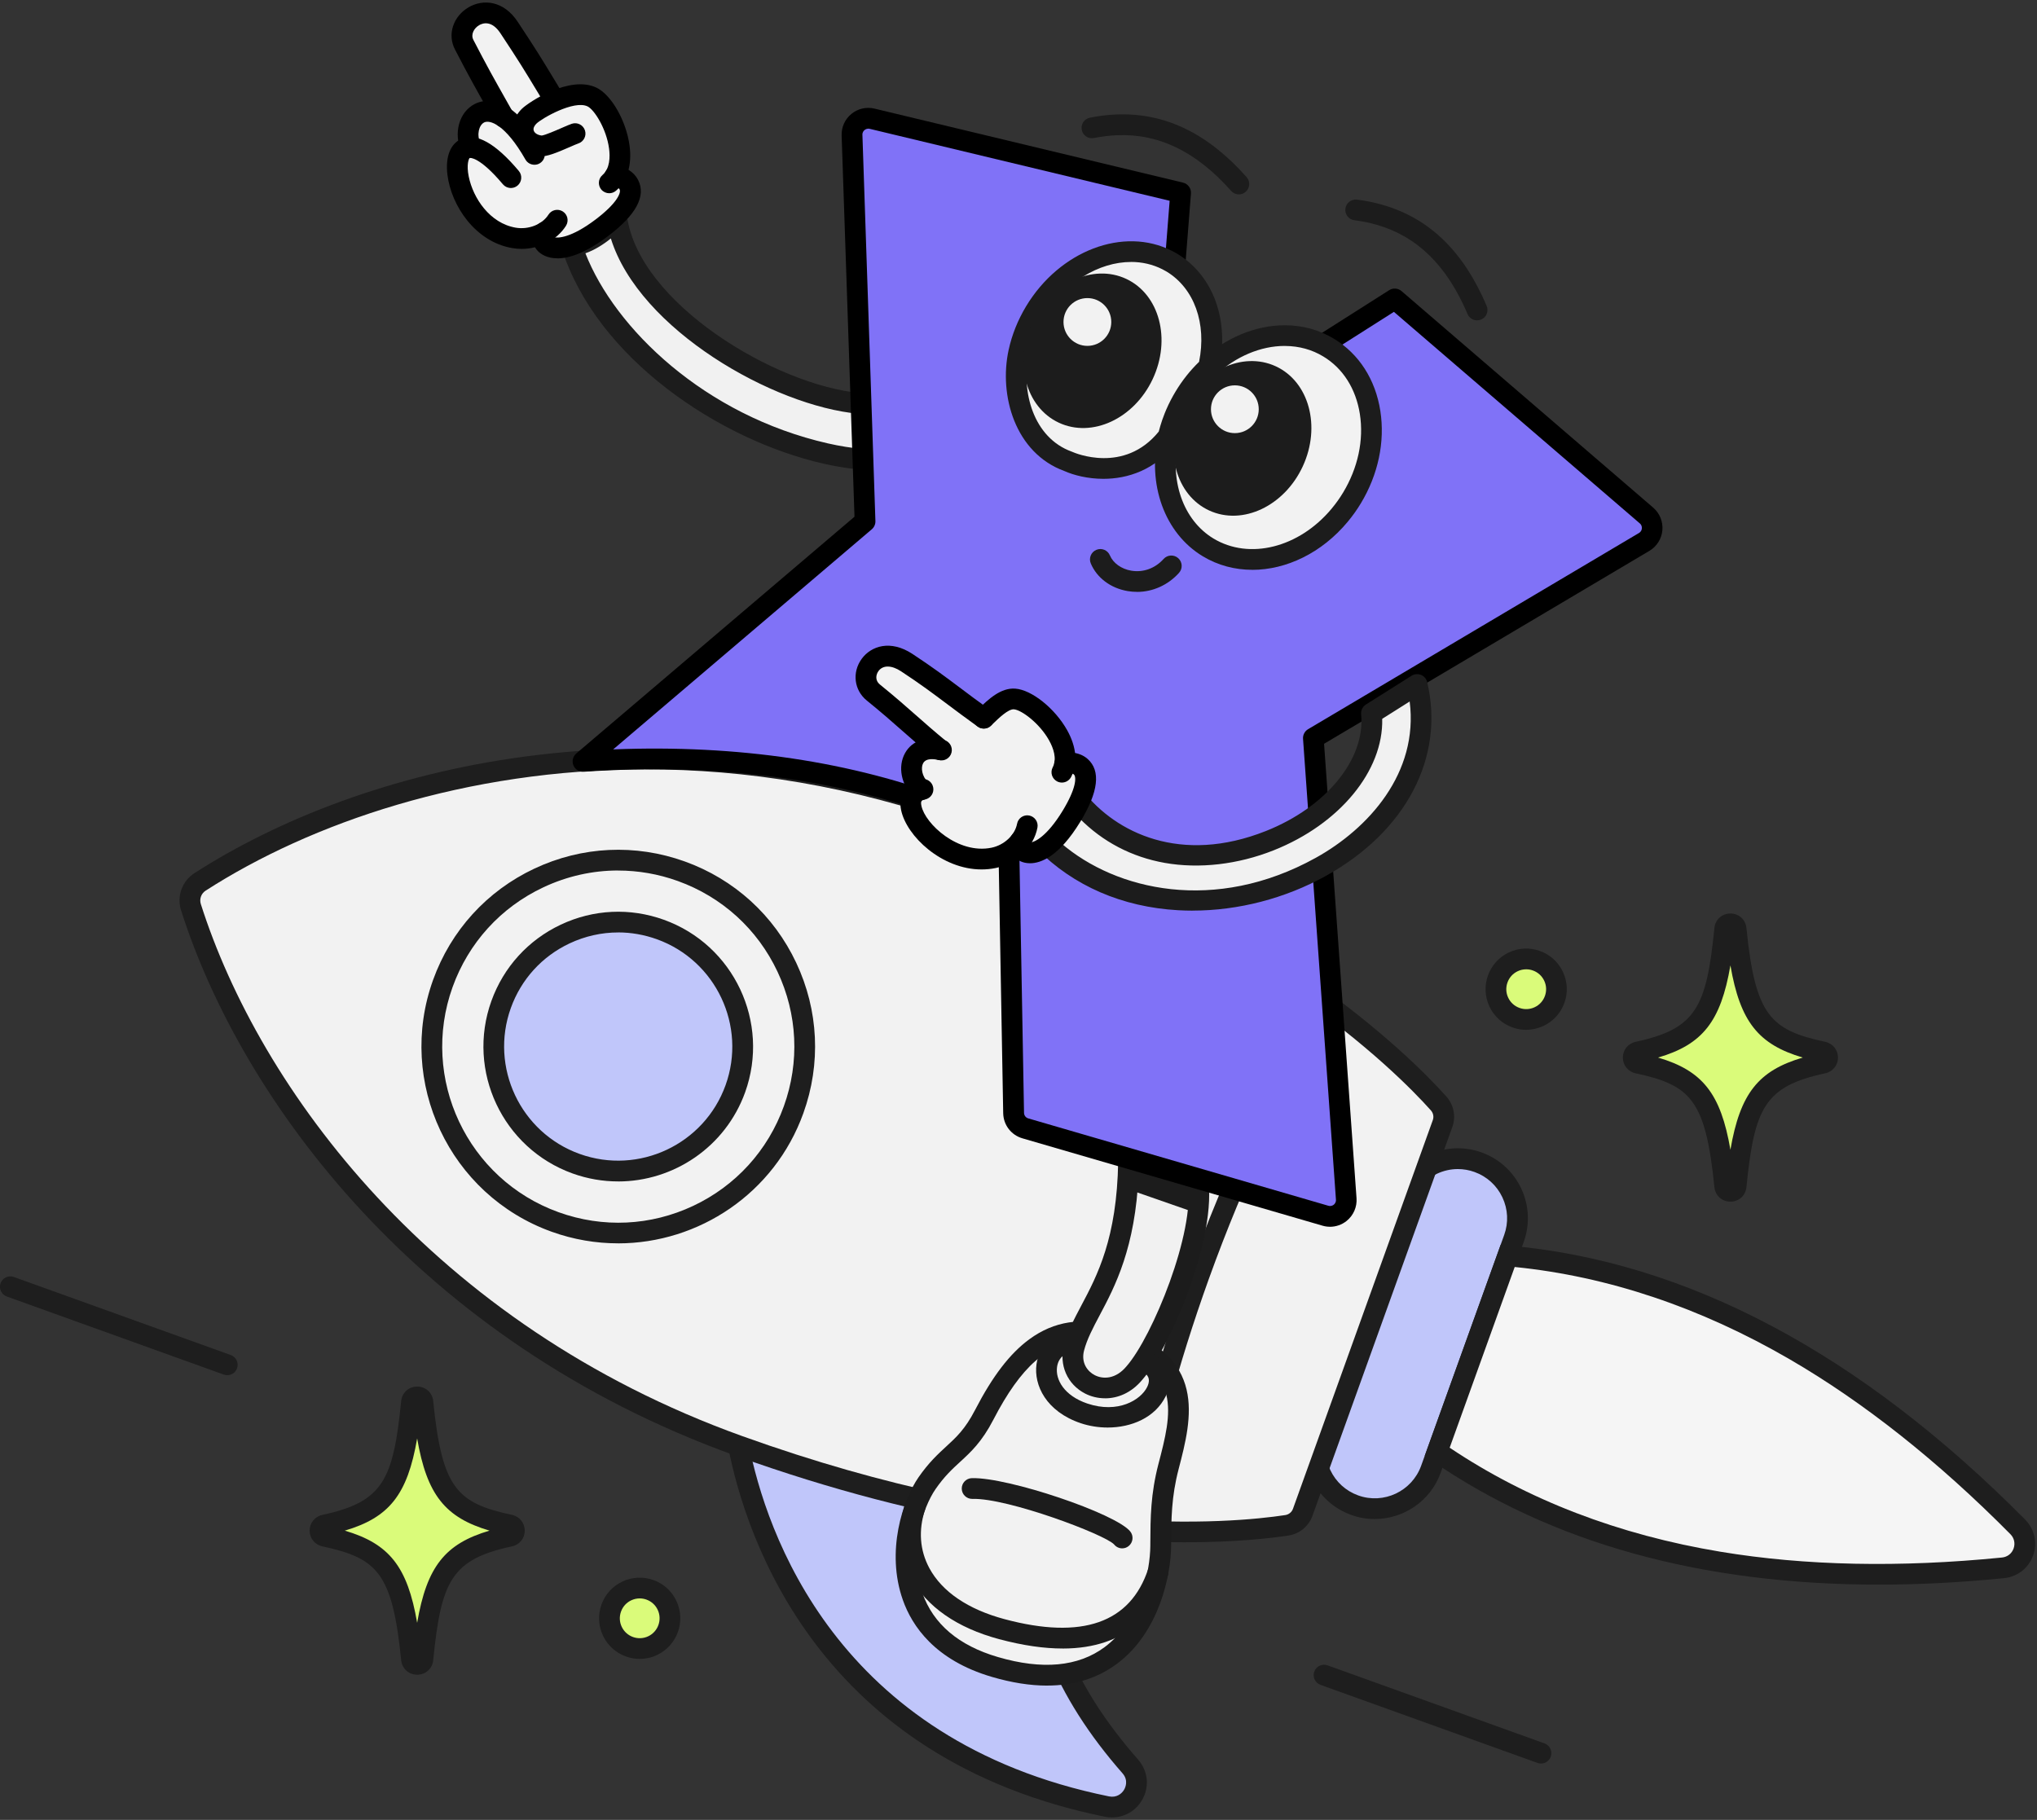
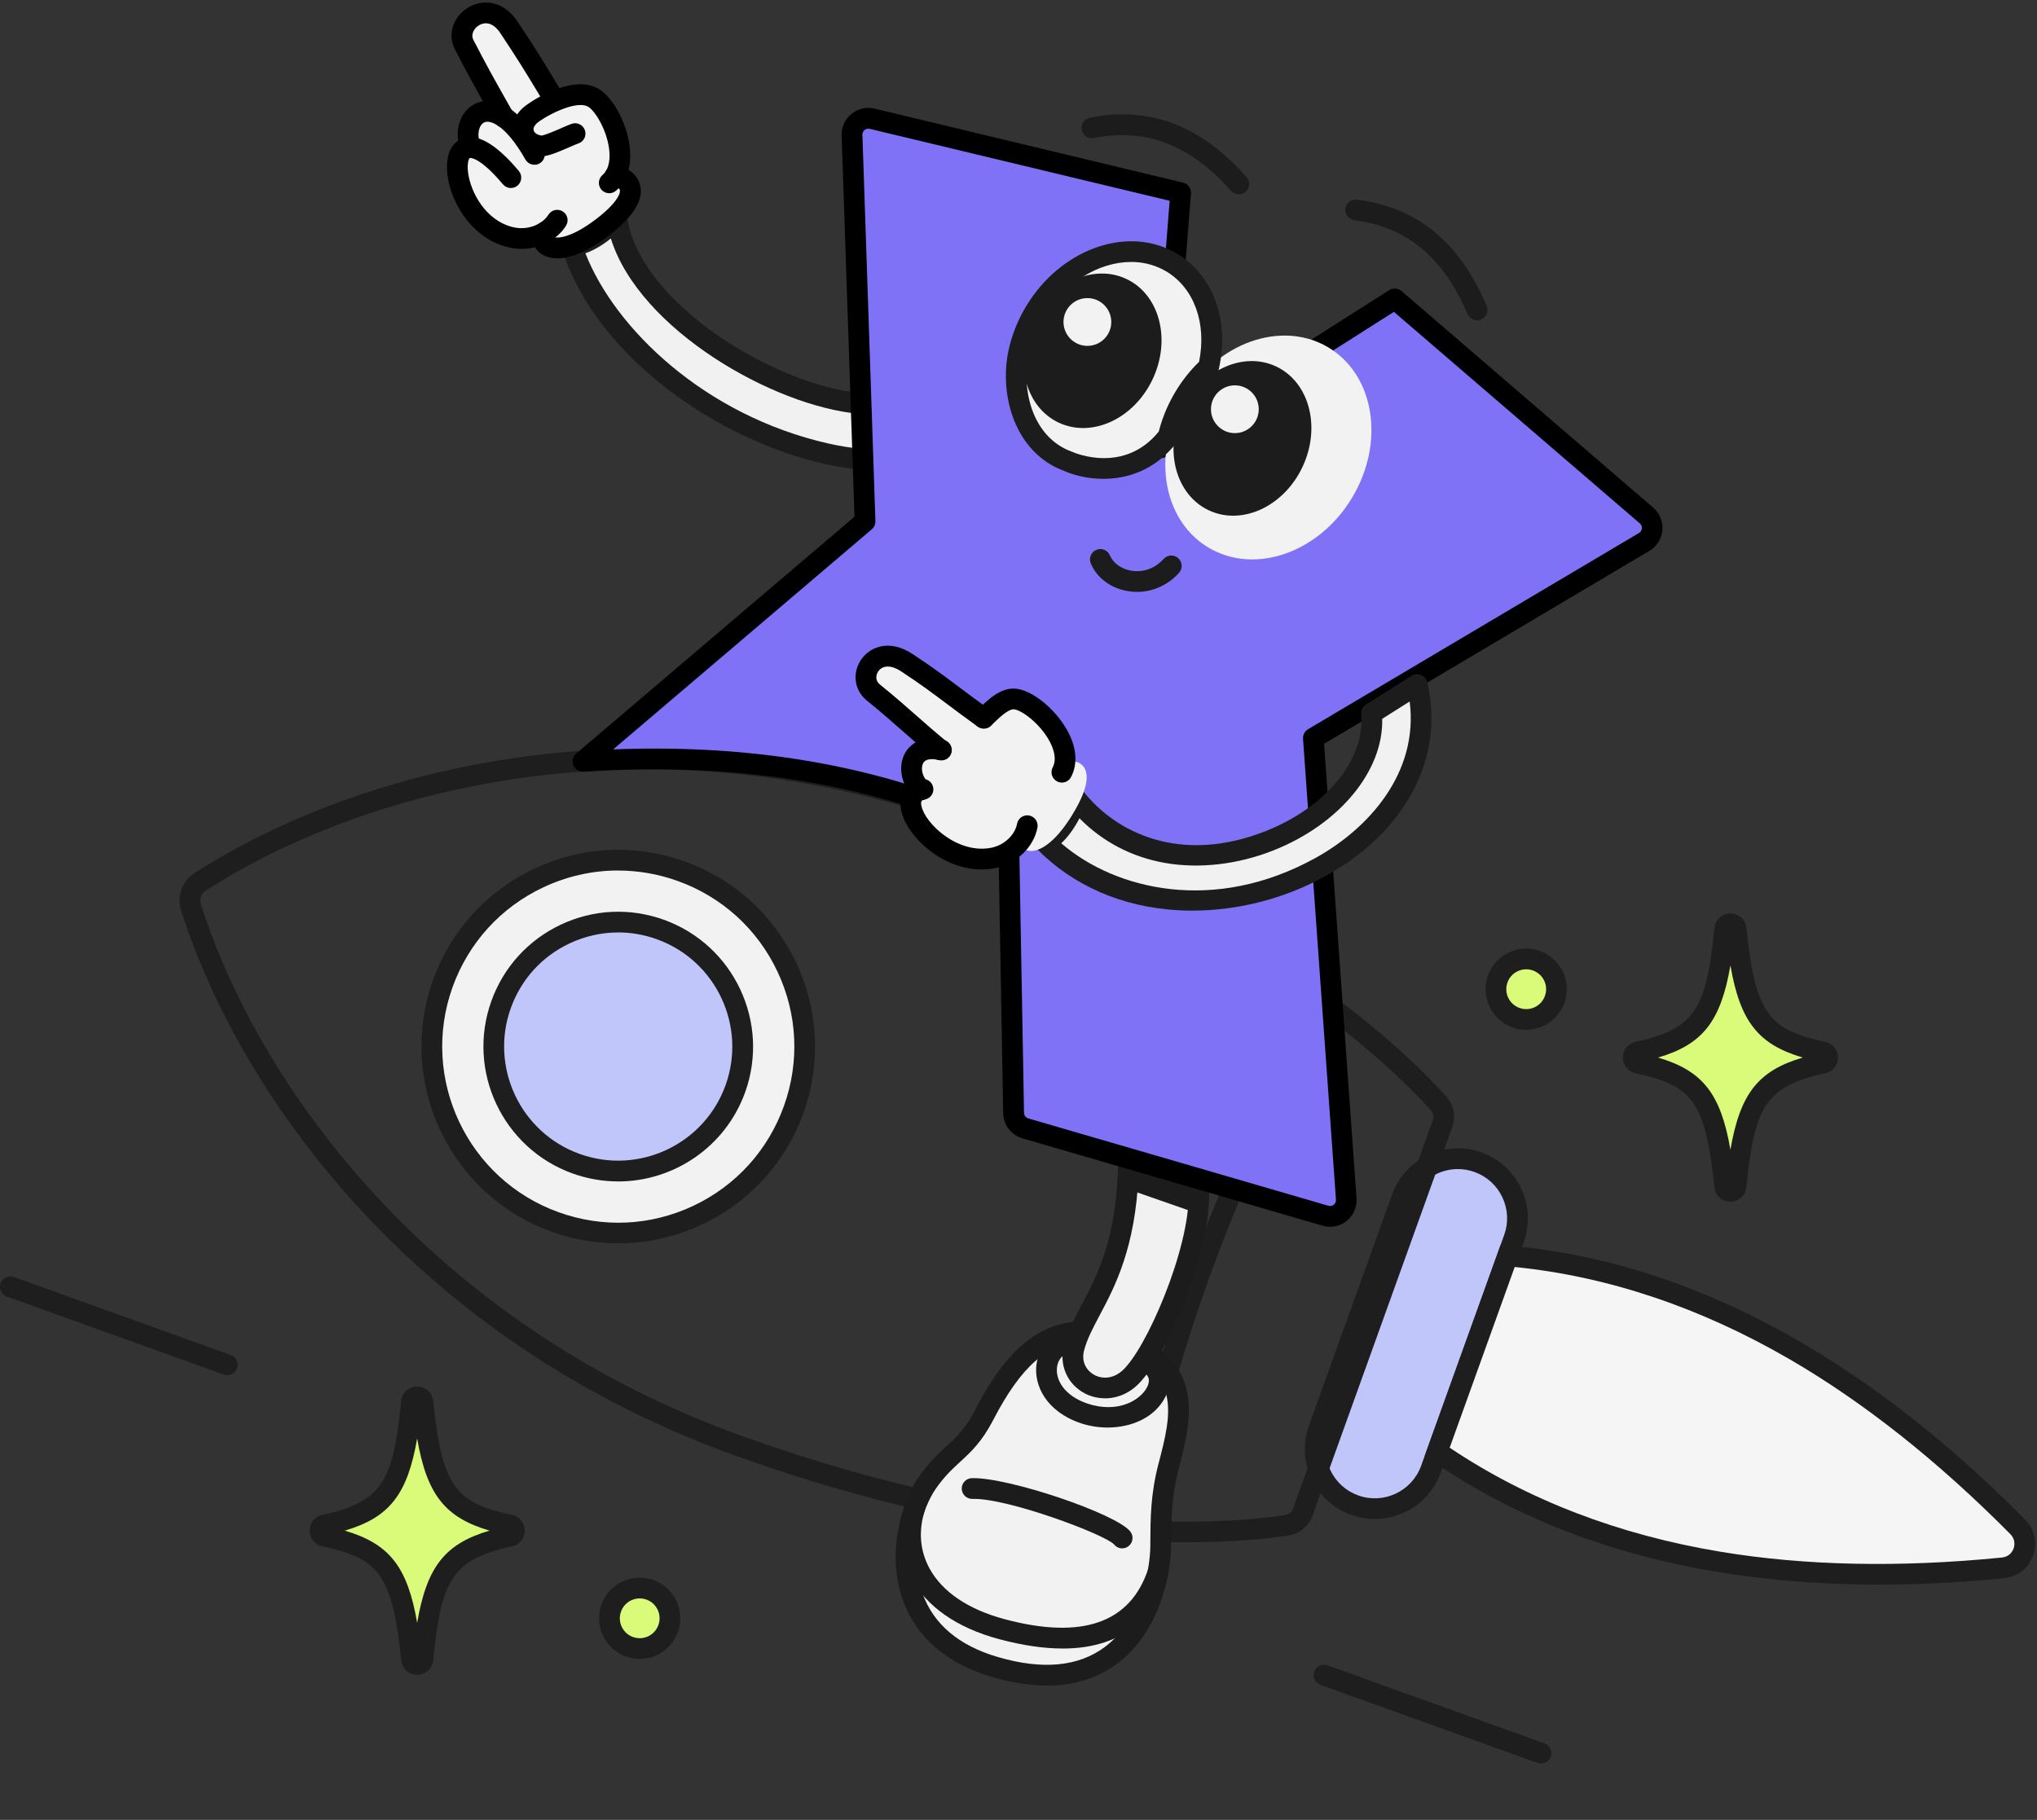
<svg xmlns="http://www.w3.org/2000/svg" width="263" height="235" viewBox="0 0 263 235" fill="none">
  <rect x="0" y="0" width="263" height="235" fill="#333333" stroke="none" />
  <g clip-path="url(#clip0_288_9068)">
    <path d="M120.565 47.675C116.865 60.081 81.46 44.64 79.59 27.774C79.907 28.506 75.903 31.872 73.787 31.654C80.51 52.929 113.869 65.451 122.315 56.451L120.561 47.675H120.565Z" fill="#F1F1F1" />
    <path d="M113.423 60.737C111.249 60.737 108.856 60.451 106.298 59.866C92.915 56.822 77.014 46.291 72.514 32.06C72.38 31.631 72.47 31.158 72.751 30.81C73.037 30.462 73.474 30.274 73.925 30.323C75.032 30.448 77.666 28.524 78.255 27.667C78.3 27.109 78.688 26.627 79.246 26.48C79.889 26.31 80.554 26.636 80.817 27.243C80.902 27.439 80.947 27.645 80.947 27.855C82.42 39.149 100.151 49.769 111.093 50.755C114.271 51.041 118.271 50.67 119.28 47.291C119.454 46.702 120.007 46.318 120.623 46.336C121.239 46.363 121.753 46.809 121.873 47.412L123.628 56.188C123.712 56.612 123.587 57.05 123.293 57.367C121.208 59.59 117.757 60.737 113.418 60.737H113.423ZM75.581 32.703C79.393 42.439 90.991 53.635 106.887 57.255C113.106 58.67 118.244 58.192 120.86 55.992L119.909 51.228C117.972 53.019 114.878 53.791 110.856 53.429C99.906 52.443 82.527 42.573 78.867 30.792C77.929 31.555 76.746 32.305 75.581 32.707V32.703Z" fill="#1C1C1C" />
    <path d="M78.233 29.408C72.202 34.042 69.778 31.497 70.881 30.02C69.792 30.689 68.448 30.979 67.167 30.836C67.073 30.828 66.975 30.814 66.886 30.801C59.828 29.645 56.842 18.851 61.261 19.176V19.154H61.257C60.007 16.458 62.011 13.025 65.355 15.145L65.417 15.096C63.203 11.163 62.381 9.208 60.047 5.155C58.453 2.387 62.614 -0.93 65.493 3.101C68.381 7.141 69.292 8.94 72.211 13.409L72.238 13.427C73.787 12.775 75.582 11.949 76.845 12.543C79.014 13.565 81.787 19.6 79.849 22.779C80.626 22.547 84.822 24.359 78.238 29.412L78.233 29.408Z" fill="#F2F2F2" />
    <path d="M71.974 33.359C70.582 33.359 69.805 32.775 69.483 32.458C68.582 31.556 68.497 30.199 69.282 29.159C69.729 28.57 70.568 28.453 71.157 28.895C71.702 29.306 71.845 30.047 71.514 30.627C72.019 30.775 73.738 30.735 76.898 28.342C79.621 26.279 80.148 24.976 80.027 24.53C79.969 24.302 79.67 24.159 79.528 24.119C78.889 24.204 78.264 23.811 78.077 23.172C77.867 22.463 78.269 21.717 78.978 21.507C80.014 21.195 81.697 21.878 82.393 23.253C83.438 25.311 82.135 27.744 78.519 30.48C75.55 32.725 73.425 33.364 71.974 33.364V33.359Z" fill="black" />
    <path d="M78.662 24.953C78.287 24.953 77.917 24.797 77.649 24.493C77.167 23.935 77.225 23.087 77.783 22.605C78.756 21.761 78.783 20.266 78.635 19.159C78.292 16.619 76.734 14.155 75.854 13.735C74.104 12.9 69.971 15.266 69.256 15.967C69.073 16.15 68.783 16.516 68.917 16.882C69.038 17.212 69.439 17.449 69.948 17.503C70.404 17.445 71.841 16.82 72.533 16.516C73.091 16.271 73.537 16.079 73.837 15.98C74.537 15.748 75.296 16.137 75.524 16.838C75.752 17.538 75.368 18.297 74.667 18.525C74.488 18.583 74.037 18.779 73.6 18.971C71.832 19.744 70.609 20.239 69.783 20.177C68.189 20.056 66.895 19.15 66.399 17.811C65.931 16.538 66.288 15.137 67.359 14.07C68.239 13.19 73.56 9.673 77.001 11.316C78.93 12.235 80.85 15.592 81.282 18.797C81.617 21.284 80.997 23.355 79.533 24.627C79.278 24.846 78.966 24.953 78.658 24.953H78.662Z" fill="black" />
    <path d="M67.319 32.136C66.922 32.136 66.524 32.105 66.127 32.033C61.342 31.212 58.248 26.534 57.766 22.547C57.489 20.235 58.15 18.552 59.583 17.931C61.489 17.106 63.98 18.498 66.984 22.074C67.462 22.641 67.386 23.485 66.823 23.962C66.257 24.44 65.413 24.364 64.935 23.802C61.895 20.186 60.659 20.387 60.65 20.391C60.529 20.467 60.199 21.239 60.52 22.806C61.087 25.578 63.225 28.824 66.582 29.4C68.243 29.685 70.02 28.98 70.81 27.721C71.203 27.096 72.033 26.909 72.658 27.302C73.283 27.694 73.47 28.52 73.078 29.15C71.912 31.002 69.654 32.141 67.323 32.141L67.319 32.136Z" fill="black" />
    <path d="M69.002 21.275C68.538 21.275 68.082 21.03 67.837 20.597C65.216 15.99 63.203 15.45 62.507 15.811C61.855 16.146 61.507 17.356 62.02 18.481C62.328 19.155 62.029 19.95 61.355 20.253C60.681 20.561 59.886 20.262 59.583 19.588C58.507 17.222 59.275 14.454 61.293 13.428C62.587 12.767 66.038 12.017 70.167 19.275C70.533 19.918 70.31 20.735 69.667 21.101C69.457 21.222 69.23 21.275 69.007 21.275H69.002Z" fill="black" />
    <path d="M65.06 16.476C64.591 16.476 64.136 16.231 63.89 15.793L63.123 14.436C61.422 11.423 60.565 9.91 58.739 6.383C57.739 4.459 58.498 2.12 60.502 0.941C62.337 -0.135 65.006 0.031 66.85 2.825C69.35 6.611 69.765 7.303 71.774 10.619L72.488 11.802C72.872 12.436 72.671 13.258 72.037 13.642C71.403 14.025 70.582 13.825 70.198 13.191L69.484 12.008C67.502 8.731 67.087 8.048 64.618 4.303C63.471 2.566 62.306 2.99 61.859 3.254C61.221 3.629 60.743 4.423 61.118 5.151C62.922 8.633 63.77 10.133 65.453 13.119L66.221 14.481C66.582 15.124 66.354 15.941 65.712 16.306C65.506 16.423 65.279 16.481 65.055 16.481L65.06 16.476Z" fill="black" />
    <path d="M181 154.726L170.276 184.532C168.837 188.529 170.912 192.935 174.909 194.374C178.906 195.812 183.312 193.738 184.75 189.741L195.475 159.935C196.913 155.937 194.839 151.531 190.842 150.093C186.845 148.655 182.439 150.729 181 154.726Z" fill="#C0C6FA" />
    <path d="M177.499 196.155C176.486 196.155 175.459 195.985 174.45 195.619C172.183 194.802 170.366 193.151 169.334 190.968C168.308 188.785 168.192 186.334 169.009 184.062L179.731 154.255C180.548 151.988 182.2 150.171 184.383 149.14C186.566 148.113 189.016 147.997 191.289 148.814C193.556 149.631 195.373 151.282 196.404 153.465C197.431 155.648 197.547 158.099 196.73 160.371L186.008 190.178C184.682 193.856 181.204 196.15 177.499 196.15V196.155ZM188.226 150.961C187.302 150.961 186.383 151.166 185.526 151.568C183.99 152.291 182.829 153.568 182.253 155.166L171.531 184.973C170.955 186.571 171.04 188.294 171.758 189.829C172.482 191.365 173.758 192.526 175.356 193.102C178.651 194.289 182.298 192.57 183.485 189.276L194.208 159.469C194.784 157.871 194.699 156.148 193.976 154.613C193.253 153.077 191.976 151.916 190.378 151.34C189.677 151.086 188.949 150.961 188.222 150.961H188.226Z" fill="#1E1E1E" />
-     <path d="M95.343 186.69C96.933 194.757 104.62 225.51 142.917 233.282C145.89 233.884 147.934 230.389 145.934 228.108C138.546 219.684 133.538 210.292 133.024 196.288" fill="#C0C6FA" />
-     <path d="M143.587 234.687C143.279 234.687 142.966 234.656 142.654 234.594C105.767 227.108 96.362 198.779 94.031 186.949L96.661 186.431C98.888 197.739 107.883 224.804 143.189 231.969C144.145 232.161 144.823 231.643 145.14 231.094C145.292 230.831 145.729 229.898 144.93 228.987C136.234 219.072 132.154 209.006 131.685 196.332L134.364 196.234C134.81 208.408 138.573 217.675 146.944 227.219C148.238 228.692 148.439 230.741 147.457 232.433C146.631 233.857 145.176 234.683 143.587 234.683V234.687Z" fill="#1E1E1E" />
-     <path d="M186.25 145.095C186.571 144.197 186.375 143.197 185.741 142.488C181.428 137.662 163.095 119.145 124.619 105.302C81.456 89.776 44.373 101.936 25.821 113.878C24.741 114.574 24.258 115.909 24.651 117.132C31.347 138.158 52.181 171.156 95.344 186.682C133.819 200.525 159.747 197.931 166.144 196.958C167.085 196.815 167.871 196.168 168.197 195.271L186.25 145.086V145.095Z" fill="#F2F2F2" />
    <path d="M153.131 199.159C140.498 199.159 120.454 197.15 94.889 187.949C54.007 173.24 31.142 141.939 23.375 117.543C22.803 115.743 23.509 113.775 25.098 112.753C46.623 98.896 84.193 89.334 125.075 104.043C163.523 117.877 181.996 136.283 186.741 141.595C187.705 142.675 188 144.188 187.509 145.545L169.456 195.73C168.969 197.087 167.778 198.069 166.345 198.284C163.983 198.641 159.497 199.154 153.131 199.154V199.159ZM83.358 99.338C60.114 99.338 40.075 106.302 26.549 115.011C25.977 115.377 25.723 116.087 25.928 116.735C33.499 140.519 55.833 171.053 95.799 185.432C133.659 199.051 159.059 196.69 165.947 195.641C166.403 195.57 166.782 195.262 166.938 194.829L184.991 144.644C185.147 144.211 185.053 143.729 184.745 143.385C180.107 138.193 162.028 120.185 124.168 106.57C109.964 101.459 96.174 99.343 83.358 99.343V99.338Z" fill="#1E1E1E" />
    <path d="M79.822 159.213C93.113 159.213 103.887 148.439 103.887 135.148C103.887 121.857 93.113 111.082 79.822 111.082C66.53 111.082 55.756 121.857 55.756 135.148C55.756 148.439 66.53 159.213 79.822 159.213Z" fill="#F2F2F2" />
    <path d="M79.795 160.553C76.947 160.553 74.05 160.071 71.22 159.053C58.037 154.312 51.172 139.728 55.913 126.546C58.212 120.162 62.854 115.051 68.997 112.163C75.135 109.274 82.032 108.944 88.42 111.243C94.803 113.542 99.915 118.185 102.803 124.327C105.695 130.465 106.021 137.367 103.722 143.75C99.999 154.102 90.21 160.557 79.791 160.557L79.795 160.553ZM79.804 112.408C76.501 112.408 73.215 113.136 70.139 114.587C64.649 117.171 60.493 121.743 58.435 127.457C54.194 139.251 60.336 152.294 72.126 156.535C77.84 158.593 84.009 158.299 89.5 155.714C94.991 153.129 99.147 148.558 101.205 142.844C103.263 137.13 102.968 130.961 100.383 125.47C97.799 119.979 93.227 115.823 87.513 113.765C85 112.859 82.398 112.413 79.804 112.413V112.408Z" fill="#1E1E1E" />
    <path d="M79.823 151.219C88.698 151.219 95.893 144.024 95.893 135.148C95.893 126.273 88.698 119.078 79.823 119.078C70.947 119.078 63.752 126.273 63.752 135.148C63.752 144.024 70.947 151.219 79.823 151.219Z" fill="#C0C6FA" />
    <path d="M79.805 152.558C77.854 152.558 75.868 152.228 73.93 151.531C64.899 148.281 60.194 138.291 63.444 129.256C65.02 124.881 68.203 121.381 72.408 119.399C76.613 117.417 81.341 117.194 85.715 118.77C94.746 122.019 99.451 132.01 96.206 141.045C93.652 148.139 86.943 152.562 79.805 152.562V152.558ZM79.809 120.408C77.671 120.408 75.537 120.881 73.542 121.819C69.984 123.493 67.288 126.457 65.957 130.157C63.208 137.8 67.189 146.255 74.832 149.005C82.479 151.759 90.929 147.772 93.679 140.13C96.429 132.488 92.447 124.033 84.805 121.283C83.175 120.698 81.488 120.403 79.809 120.403V120.408Z" fill="#1E1E1E" />
    <path d="M147.332 197.828L144.689 197.377C146.506 186.681 149.488 175.53 153.559 164.223C158.179 151.38 163.942 139.202 170.228 129.015L172.509 130.421C166.322 140.452 160.639 152.455 156.081 165.129C152.068 176.289 149.122 187.288 147.332 197.828Z" fill="#1E1E1E" />
    <path d="M185.562 187.472C208.267 203.127 235.466 204.77 258.612 202.457C261.228 202.198 262.366 199.033 260.518 197.163C244.149 180.637 222.136 164.575 194.665 162.178L185.567 187.472H185.562Z" fill="#F5F5F5" />
    <path d="M242.581 204.623C219.663 204.623 200.28 199.248 184.799 188.574L183.951 187.99L193.749 160.754L194.776 160.844C217.766 162.848 240.202 174.754 261.464 196.221C262.687 197.453 263.08 199.234 262.496 200.864C261.911 202.493 260.469 203.614 258.741 203.788C253.175 204.346 247.787 204.623 242.581 204.623ZM187.174 186.945C197.218 193.677 208.972 198.194 222.141 200.377C233.06 202.19 245.287 202.44 258.478 201.123C259.179 201.051 259.741 200.618 259.978 199.958C260.214 199.297 260.058 198.605 259.563 198.105C250.233 188.686 240.648 181.088 231.078 175.53C219.538 168.825 207.597 164.817 195.566 163.607L187.169 186.945H187.174Z" fill="#1E1E1E" />
    <path d="M211.453 135.845C219.345 134.148 221.523 131.488 222.684 119.966C222.773 119.082 224.064 119.082 224.153 119.966C225.313 131.488 227.487 134.153 235.384 135.845C236.166 136.014 236.166 137.121 235.384 137.291C227.492 138.987 225.313 141.648 224.153 153.17C224.064 154.054 222.773 154.054 222.684 153.17C221.523 141.648 219.349 138.983 211.453 137.291C210.671 137.121 210.671 136.014 211.453 135.845Z" fill="#DAFB7A" />
    <path d="M223.417 155.169C222.328 155.169 221.457 154.384 221.35 153.299C220.216 142.009 218.274 140.121 211.172 138.594C210.203 138.384 209.529 137.55 209.529 136.563C209.529 135.577 210.203 134.737 211.172 134.532C219.015 132.849 220.323 130.05 221.35 119.827C221.457 118.747 222.328 117.961 223.417 117.961C224.506 117.961 225.377 118.747 225.484 119.827C226.618 131.117 228.56 133.005 235.662 134.532C236.63 134.737 237.305 135.577 237.305 136.563C237.305 137.55 236.63 138.389 235.662 138.594C227.818 140.277 226.511 143.076 225.484 153.299C225.377 154.384 224.506 155.169 223.417 155.169ZM214.074 136.563C219.797 138.25 222.167 141.188 223.417 148.469C224.667 141.183 227.037 138.246 232.76 136.563C227.037 134.876 224.667 131.938 223.417 124.657C222.167 131.943 219.797 134.88 214.074 136.563Z" fill="#1E1E1E" />
    <path d="M41.9 196.927C49.792 195.23 51.971 192.57 53.131 181.048C53.221 180.164 54.511 180.164 54.6 181.048C55.761 192.57 57.935 195.235 65.832 196.927C66.613 197.096 66.613 198.203 65.832 198.373C57.939 200.069 55.761 202.73 54.6 214.252C54.511 215.136 53.221 215.136 53.131 214.252C51.971 202.73 49.797 200.065 41.9 198.373C41.119 198.203 41.119 197.096 41.9 196.927Z" fill="#DAFB7A" />
    <path d="M53.864 216.256C52.775 216.256 51.904 215.47 51.797 214.386C50.663 203.096 48.721 201.208 41.619 199.681C40.65 199.471 39.976 198.637 39.976 197.65C39.976 196.663 40.65 195.824 41.619 195.619C49.462 193.931 50.77 191.137 51.797 180.914C51.904 179.834 52.775 179.048 53.864 179.048C54.953 179.048 55.823 179.834 55.931 180.914C57.064 192.204 59.006 194.092 66.109 195.619C67.077 195.824 67.751 196.663 67.751 197.65C67.751 198.637 67.077 199.476 66.109 199.681C58.265 201.364 56.957 204.163 55.931 214.386C55.823 215.47 54.953 216.256 53.864 216.256ZM44.516 197.65C50.239 199.337 52.609 202.275 53.859 209.556C55.109 202.275 57.48 199.337 63.203 197.65C57.48 195.963 55.109 193.025 53.859 185.744C52.609 193.025 50.239 195.963 44.516 197.65Z" fill="#1E1E1E" />
    <path d="M29.343 177.579C29.191 177.579 29.039 177.553 28.887 177.499L0.88 167.419C0.183 167.169 -0.178 166.401 0.072 165.705C0.322 165.009 1.09 164.647 1.786 164.897L29.798 174.977C30.494 175.227 30.856 175.995 30.606 176.691C30.41 177.236 29.896 177.579 29.347 177.579H29.343Z" fill="#1E1E1E" />
    <path d="M198.963 227.728C198.811 227.728 198.659 227.702 198.507 227.648L170.496 217.568C169.799 217.318 169.438 216.55 169.688 215.854C169.938 215.158 170.705 214.796 171.402 215.046L199.414 225.126C200.11 225.376 200.472 226.144 200.222 226.84C200.025 227.385 199.512 227.728 198.963 227.728Z" fill="#1E1E1E" />
    <path d="M197.049 131.645C199.206 131.645 200.955 129.896 200.955 127.739C200.955 125.581 199.206 123.833 197.049 123.833C194.891 123.833 193.143 125.581 193.143 127.739C193.143 129.896 194.891 131.645 197.049 131.645Z" fill="#DAFB7A" />
    <path d="M197.053 132.983C196.455 132.983 195.852 132.881 195.272 132.671C193.955 132.198 192.897 131.238 192.303 129.97C191.071 127.354 192.196 124.221 194.812 122.988C196.08 122.39 197.504 122.323 198.82 122.797C200.137 123.27 201.195 124.229 201.789 125.497C202.387 126.765 202.454 128.189 201.981 129.506C201.508 130.823 200.548 131.881 199.28 132.475C198.57 132.809 197.812 132.979 197.048 132.979L197.053 132.983ZM197.048 125.167C196.673 125.167 196.303 125.247 195.955 125.412C195.334 125.703 194.865 126.22 194.633 126.868C194.401 127.515 194.432 128.211 194.727 128.832C195.017 129.452 195.535 129.921 196.182 130.153C196.825 130.385 197.526 130.354 198.146 130.06C198.767 129.769 199.236 129.252 199.468 128.604C199.7 127.957 199.669 127.261 199.374 126.64C199.084 126.02 198.566 125.551 197.919 125.319C197.633 125.216 197.343 125.167 197.048 125.167Z" fill="#1E1E1E" />
    <path d="M82.599 212.876C84.757 212.876 86.505 211.127 86.505 208.97C86.505 206.813 84.757 205.064 82.599 205.064C80.442 205.064 78.693 206.813 78.693 208.97C78.693 211.127 80.442 212.876 82.599 212.876Z" fill="#DAFB7A" />
    <path d="M82.603 214.215C80.635 214.215 78.742 213.099 77.849 211.202C77.251 209.934 77.184 208.51 77.657 207.193C78.13 205.876 79.09 204.819 80.358 204.225C81.626 203.627 83.05 203.56 84.367 204.033C85.684 204.506 86.742 205.466 87.335 206.734C88.567 209.35 87.442 212.483 84.827 213.715C84.108 214.055 83.349 214.215 82.599 214.215H82.603ZM82.595 206.403C82.22 206.403 81.849 206.484 81.501 206.649C80.88 206.939 80.412 207.457 80.18 208.104C79.947 208.751 79.979 209.448 80.273 210.068C80.876 211.349 82.407 211.898 83.688 211.296C84.969 210.693 85.519 209.158 84.916 207.876C84.626 207.256 84.108 206.787 83.461 206.555C83.175 206.452 82.885 206.403 82.59 206.403H82.595Z" fill="#1E1E1E" />
    <path d="M143.364 172.553C135.539 170.165 130.807 175.477 127.07 182.704C124.629 187.427 122.522 187.445 119.691 191.525C116.299 196.422 113.482 210.863 128.441 215.251C146.074 220.425 149.828 205.364 149.859 199.596C149.877 196.159 149.868 193.212 150.873 189.36C152.591 182.762 154.381 175.91 143.364 172.548V172.553Z" fill="#F2F2F2" />
    <path d="M135.19 217.662C132.994 217.662 130.615 217.287 128.061 216.537C120.695 214.376 117.749 209.948 116.571 206.614C114.348 200.328 116.562 193.69 118.593 190.762C119.91 188.86 121.111 187.757 122.164 186.789C123.477 185.583 124.615 184.539 125.883 182.088C128.155 177.695 130.382 174.789 132.896 172.941C136.074 170.602 139.73 170.04 143.761 171.267C156.006 175.004 153.881 183.15 152.176 189.695C151.238 193.288 151.225 196.096 151.207 199.346V199.601C151.185 203.346 149.694 210.765 144.225 214.836C141.703 216.716 138.681 217.658 135.199 217.658L135.19 217.662ZM139.726 173.312C135.351 173.312 131.793 176.477 128.258 183.32C126.771 186.195 125.347 187.498 123.972 188.762C122.972 189.681 121.936 190.628 120.789 192.288C119.138 194.672 117.218 200.426 119.093 205.721C120.503 209.712 123.776 212.488 128.816 213.966C134.57 215.658 139.212 215.225 142.618 212.694C147.239 209.252 148.502 202.837 148.52 199.592V199.337C148.538 195.909 148.556 192.945 149.573 189.025C151.283 182.476 152.756 176.816 142.971 173.834C141.837 173.49 140.757 173.312 139.726 173.312Z" fill="#1C1C1C" />
    <path d="M137.185 212.872C134.842 212.872 132.132 212.501 128.989 211.662C123.565 210.207 119.641 207.479 117.637 203.769C116.039 200.814 115.78 197.471 116.887 194.109C117.119 193.404 117.878 193.025 118.579 193.257C119.28 193.489 119.664 194.243 119.432 194.949C118.561 197.596 118.753 200.207 119.994 202.502C121.641 205.546 124.989 207.818 129.681 209.077C139.707 211.765 145.953 209.582 148.247 202.591C148.479 201.886 149.234 201.506 149.939 201.734C150.64 201.966 151.024 202.72 150.796 203.426C149.278 208.055 145.662 212.876 137.19 212.876L137.185 212.872Z" fill="#1C1C1C" />
    <path d="M125.517 192.212C130.262 192.074 143.529 196.891 144.891 198.596L125.517 192.212Z" fill="#F1F1F1" />
    <path d="M144.891 199.94C144.498 199.94 144.109 199.766 143.842 199.435C142.654 198.145 130.088 193.418 125.552 193.552C125.539 193.552 125.526 193.552 125.512 193.552C124.789 193.552 124.195 192.976 124.173 192.253C124.151 191.512 124.735 190.896 125.472 190.873C130.124 190.73 144.074 195.436 145.931 197.761C146.391 198.337 146.297 199.181 145.721 199.645C145.475 199.842 145.181 199.94 144.886 199.94H144.891Z" fill="#1C1C1C" />
    <path d="M145.708 150.023C145.476 164.701 140.083 168.683 138.668 174.036C137.517 178.401 143.088 181.383 146.476 177.276C150.199 173.04 156.248 158.019 154.467 151.613L145.708 150.023Z" fill="#F1F1F1" />
    <path d="M142.677 180.562C141.748 180.562 140.86 180.339 140.11 179.955C137.798 178.767 136.699 176.254 137.374 173.696C137.842 171.924 138.699 170.303 139.61 168.585C141.659 164.719 144.212 159.911 144.369 150.001C144.373 149.608 144.556 149.238 144.86 148.988C145.163 148.738 145.561 148.635 145.949 148.706L154.707 150.295C155.212 150.389 155.623 150.76 155.761 151.255C157.703 158.255 151.324 173.794 147.485 178.165C146.07 179.879 144.306 180.566 142.677 180.566V180.562ZM147.003 151.617C146.596 161.139 143.945 166.138 141.98 169.839C141.11 171.482 140.356 172.906 139.967 174.379C139.539 175.999 140.436 177.111 141.338 177.571C142.413 178.124 144.056 178.111 145.449 176.424C148.788 172.62 154.332 159.108 153.355 152.769L147.011 151.617H147.003Z" fill="#1C1C1C" />
    <path d="M146.967 149.157L145.873 153.644L154.877 156.782L155.073 151.809L146.967 149.157Z" fill="#1C1C1C" />
-     <path d="M143.011 184.338C141.82 184.338 140.632 184.146 139.538 183.78C135.074 182.276 133.454 178.87 133.824 176.16C134.159 173.727 136.07 172.004 138.579 171.874C139.306 171.825 139.949 172.406 139.985 173.142C140.021 173.879 139.454 174.513 138.717 174.548C137.476 174.611 136.637 175.352 136.476 176.522C136.253 178.138 137.378 180.222 140.391 181.24C144.324 182.566 147.27 180.798 148.105 179.115C148.699 177.919 147.976 177.432 147.739 177.272C147.127 176.856 146.967 176.022 147.382 175.41C147.797 174.798 148.632 174.638 149.243 175.053C151.002 176.245 151.493 178.307 150.502 180.307C149.127 183.075 146.065 184.338 143.007 184.338H143.011Z" fill="#1C1C1C" />
+     <path d="M143.011 184.338C141.82 184.338 140.632 184.146 139.538 183.78C135.074 182.276 133.454 178.87 133.824 176.16C134.159 173.727 136.07 172.004 138.579 171.874C139.306 171.825 139.949 172.406 139.985 173.142C140.021 173.879 139.454 174.513 138.717 174.548C137.476 174.611 136.637 175.352 136.476 176.522C136.253 178.138 137.378 180.222 140.391 181.24C144.324 182.566 147.27 180.798 148.105 179.115C148.699 177.919 147.976 177.432 147.739 177.272C147.127 176.856 146.967 176.022 147.382 175.41C147.797 174.798 148.632 174.638 149.243 175.053C151.002 176.245 151.493 178.307 150.502 180.307C149.127 183.075 146.065 184.338 143.007 184.338H143.011" fill="#1C1C1C" />
    <path d="M123.24 104.815L130.092 100.441L130.869 143.72C130.887 144.644 131.498 145.447 132.387 145.706L171.13 156.987C172.541 157.397 173.925 156.277 173.822 154.813L169.572 95.307L212.293 69.974C213.534 69.237 213.686 67.505 212.592 66.563L180.094 38.596L149.863 57.805L152.448 24.878L112.615 15.32C111.263 14.994 109.973 16.048 110.017 17.441L111.7 67.317L75.287 98.307C92.804 97.12 108.937 99.213 123.249 104.811L123.24 104.815Z" fill="#8072F7" />
    <path d="M171.715 158.411C171.394 158.411 171.068 158.366 170.751 158.272L132.007 146.992C130.552 146.568 129.552 145.264 129.525 143.746L128.793 102.86L123.954 105.949C123.593 106.181 123.142 106.222 122.744 106.07C108.834 100.624 92.889 98.468 75.363 99.655C74.787 99.695 74.251 99.36 74.033 98.825C73.814 98.289 73.966 97.673 74.403 97.298L110.325 66.724L108.665 17.494C108.629 16.409 109.089 15.396 109.928 14.709C110.767 14.021 111.857 13.776 112.91 14.026L152.743 23.583C153.381 23.735 153.819 24.333 153.765 24.989L151.39 55.242L179.357 37.471C179.857 37.154 180.5 37.203 180.951 37.587L213.449 65.554C214.289 66.277 214.73 67.367 214.632 68.469C214.534 69.572 213.909 70.567 212.958 71.13L170.952 96.044L175.143 154.723C175.224 155.848 174.75 156.942 173.871 157.652C173.251 158.152 172.483 158.415 171.706 158.415L171.715 158.411ZM130.097 99.101C130.315 99.101 130.53 99.155 130.731 99.262C131.159 99.49 131.427 99.932 131.436 100.418L132.213 143.697C132.217 144.037 132.44 144.327 132.766 144.42L171.51 155.701C171.858 155.799 172.112 155.639 172.206 155.563C172.3 155.487 172.514 155.273 172.487 154.911L168.237 95.405C168.202 94.901 168.452 94.419 168.889 94.16L211.61 68.826C211.905 68.652 211.972 68.38 211.981 68.233C211.994 68.085 211.981 67.808 211.717 67.585L179.969 40.27L150.578 58.947C150.149 59.22 149.605 59.229 149.167 58.965C148.734 58.702 148.484 58.22 148.52 57.715L151.015 25.927L112.294 16.637C111.973 16.561 111.741 16.7 111.629 16.789C111.517 16.878 111.334 17.079 111.348 17.409L113.026 67.286C113.04 67.692 112.865 68.085 112.557 68.349L79.166 96.771C95.273 96.133 110.026 98.334 123.088 103.333L129.369 99.325C129.588 99.186 129.838 99.115 130.088 99.115L130.097 99.101Z" fill="black" />
    <path d="M171.545 44.885C169.831 43.845 167.916 43.35 165.956 43.332C162.523 43.305 158.961 44.76 156.09 47.425C154.916 48.51 153.854 49.805 152.97 51.273C152.55 51.97 152.184 52.684 151.867 53.403C151.796 53.563 151.729 53.729 151.667 53.889C151.555 54.162 151.457 54.434 151.363 54.706C151.176 55.255 151.015 55.804 150.885 56.358C149.537 62.126 151.394 67.915 155.983 70.683C161.278 73.879 168.429 71.982 172.969 66.523C173.54 65.84 174.072 65.094 174.554 64.295C178.853 57.17 177.504 48.483 171.54 44.885H171.545Z" fill="#F2F2F2" />
-     <path d="M161.684 73.58C159.443 73.58 157.247 73.013 155.291 71.83C150.363 68.862 148.069 62.518 149.582 56.054C149.725 55.447 149.899 54.849 150.1 54.273C150.198 53.978 150.309 53.684 150.426 53.389C150.488 53.228 150.564 53.045 150.64 52.867C150.975 52.095 151.372 51.327 151.818 50.586C152.756 49.032 153.885 47.64 155.18 46.448C158.229 43.617 162.112 42.002 165.858 42.002C165.893 42.002 165.929 42.002 165.965 42.002C168.242 42.019 170.349 42.609 172.232 43.747C175.46 45.693 177.589 49.006 178.219 53.072C178.835 57.05 177.942 61.282 175.701 64.996C175.192 65.84 174.621 66.638 174.009 67.371C174.005 67.375 174 67.38 173.996 67.388C170.652 71.406 166.072 73.585 161.679 73.585L161.684 73.58ZM165.858 44.671C162.782 44.671 159.559 46.028 157.001 48.407C155.894 49.43 154.921 50.626 154.117 51.965C153.733 52.604 153.39 53.269 153.095 53.938C153.033 54.086 152.97 54.233 152.912 54.376C152.805 54.639 152.716 54.894 152.631 55.144C152.461 55.639 152.309 56.153 152.189 56.67C150.943 61.996 152.747 67.17 156.675 69.54C161.309 72.335 167.706 70.728 171.902 65.715C171.924 65.683 171.951 65.652 171.978 65.621C172.496 65 172.978 64.322 173.411 63.603C175.326 60.429 176.098 56.831 175.576 53.474C175.067 50.206 173.393 47.564 170.853 46.032C169.389 45.144 167.737 44.689 165.947 44.675C165.916 44.675 165.889 44.675 165.858 44.675V44.671Z" fill="#1C1C1C" />
    <path d="M151.622 53.871C151.684 53.706 151.751 53.545 151.823 53.385C152.135 52.666 152.501 51.956 152.921 51.26C153.805 49.791 154.863 48.501 156.037 47.421C157.295 41.944 155.577 36.506 151.305 33.926C151.099 33.801 150.894 33.69 150.68 33.582C145.113 30.748 137.622 33.614 133.627 40.234C132.605 41.926 131.913 43.702 131.525 45.479C130.342 50.903 132.248 57.55 137.926 59.59C137.926 59.59 145.64 63.076 150.836 56.34C150.965 55.791 151.126 55.242 151.314 54.693C151.407 54.42 151.506 54.148 151.617 53.876" fill="#F2F2F2" />
    <path d="M142.462 61.831C140.435 61.831 138.632 61.362 137.431 60.827C131.043 58.496 128.949 51.037 130.226 45.185C130.654 43.216 131.418 41.319 132.489 39.538C136.819 32.359 145.078 29.221 151.296 32.386C151.546 32.511 151.783 32.641 152.01 32.779C156.689 35.605 158.787 41.471 157.349 47.716C157.287 47.979 157.148 48.216 156.952 48.399C155.849 49.416 154.881 50.613 154.077 51.948C153.693 52.586 153.35 53.247 153.055 53.921C152.992 54.059 152.934 54.202 152.881 54.345C152.881 54.354 152.872 54.367 152.867 54.376C152.769 54.622 152.675 54.872 152.591 55.121C152.417 55.621 152.269 56.13 152.149 56.644C152.104 56.831 152.024 57.001 151.908 57.153C149.136 60.746 145.542 61.831 142.466 61.831H142.462ZM146.029 33.828C141.89 33.828 137.466 36.462 134.779 40.921C133.86 42.448 133.203 44.078 132.837 45.756C131.802 50.51 133.391 56.528 138.382 58.322C138.413 58.336 138.449 58.349 138.48 58.362C138.748 58.483 145.145 61.237 149.609 55.729C149.738 55.229 149.885 54.733 150.051 54.247C150.149 53.961 150.256 53.666 150.372 53.381C150.443 53.202 150.515 53.023 150.595 52.845C150.935 52.068 151.332 51.3 151.774 50.564C152.631 49.14 153.653 47.85 154.814 46.725C155.818 41.774 154.193 37.23 150.613 35.065C150.435 34.958 150.26 34.864 150.082 34.774C148.819 34.132 147.439 33.824 146.029 33.824V33.828Z" fill="#1C1C1C" />
    <path d="M168.21 60.203C170.581 55.06 169.013 49.281 164.707 47.297C160.402 45.312 154.989 47.872 152.619 53.015C150.248 58.157 151.816 63.936 156.122 65.921C160.427 67.906 165.839 65.345 168.21 60.203Z" fill="#1C1C1C" />
    <path d="M148.828 48.945C151.234 43.819 149.706 38.03 145.415 36.015C141.123 34 135.693 36.523 133.287 41.649C130.88 46.775 132.408 52.564 136.699 54.579C140.991 56.594 146.421 54.072 148.828 48.945Z" fill="#1C1C1C" />
    <path d="M159.434 55.93C161.137 55.93 162.518 54.548 162.518 52.845C162.518 51.141 161.137 49.76 159.434 49.76C157.73 49.76 156.349 51.141 156.349 52.845C156.349 54.548 157.73 55.93 159.434 55.93Z" fill="#F2F2F2" />
    <path d="M140.395 44.663C142.098 44.663 143.479 43.281 143.479 41.578C143.479 39.874 142.098 38.493 140.395 38.493C138.691 38.493 137.31 39.874 137.31 41.578C137.31 43.281 138.691 44.663 140.395 44.663Z" fill="#F2F2F2" />
    <path d="M146.792 76.428C146.399 76.428 146.002 76.397 145.609 76.33C143.404 75.959 141.623 74.625 140.833 72.759C140.547 72.076 140.864 71.29 141.547 71.004C142.23 70.714 143.015 71.036 143.301 71.719C143.725 72.719 144.779 73.473 146.055 73.692C147.609 73.951 149.131 73.401 150.234 72.178C150.729 71.629 151.573 71.585 152.127 72.08C152.676 72.576 152.72 73.424 152.225 73.973C150.801 75.558 148.832 76.433 146.792 76.433V76.428Z" fill="#1C1C1C" />
    <path d="M177.072 92.111C178.456 106.258 151.23 119.074 138.726 102.905C139.297 103.459 136.891 108.101 134.851 108.708C152.154 126.203 188.228 110.717 182.96 88.397L177.068 92.111H177.072Z" fill="#F1F1F1" />
    <path d="M153.961 117.592C153.341 117.592 152.725 117.574 152.109 117.538C144.904 117.132 138.605 114.404 133.9 109.646C133.57 109.311 133.436 108.829 133.556 108.373C133.672 107.918 134.021 107.556 134.471 107.423C134.855 107.311 135.583 106.677 136.351 105.521C137.003 104.543 137.355 103.677 137.449 103.302C137.297 102.816 137.431 102.262 137.833 101.901C138.355 101.432 139.154 101.45 139.659 101.936C139.735 102.012 139.802 102.088 139.86 102.173C144.065 107.534 152.444 111.672 163.439 107.311C171.246 104.213 176.304 98.012 175.737 92.236C175.688 91.731 175.929 91.245 176.358 90.973L182.25 87.258C182.616 87.026 183.071 86.991 183.473 87.151C183.875 87.317 184.17 87.66 184.268 88.084C186.558 97.78 181.536 107.373 171.17 113.114C165.916 116.025 159.872 117.587 153.966 117.587L153.961 117.592ZM137.016 108.891C144.074 114.971 156.854 117.984 169.871 110.775C176.683 107.003 183.183 99.816 182.005 90.584L178.46 92.821C178.621 99.521 172.983 106.414 164.43 109.806C159.823 111.637 154.836 112.208 150.395 111.427C146.123 110.672 142.359 108.699 139.369 105.664C138.81 106.766 137.98 108.003 137.02 108.891H137.016Z" fill="#1C1C1C" />
    <path d="M138.476 105.169C134.539 111.628 131.378 110.137 131.869 108.365C131.102 109.374 129.959 110.128 128.713 110.454C128.624 110.477 128.53 110.503 128.437 110.521C121.468 111.977 114.839 103.026 119.053 101.745L119.044 101.727C116.919 99.678 117.553 95.776 121.41 96.544L121.45 96.477C117.986 93.62 116.526 92.103 112.906 89.17C110.437 87.17 113.111 82.603 117.223 85.313C121.352 88.027 122.839 89.375 127.146 92.473L127.178 92.482C128.383 91.321 129.749 89.915 131.137 90.013C133.517 90.183 138.253 94.794 137.592 98.442C138.231 97.946 142.775 98.129 138.472 105.173L138.476 105.169Z" fill="#F2F2F2" />
-     <path d="M132.99 111.472C132.454 111.472 132.057 111.347 131.825 111.244C130.655 110.74 130.084 109.508 130.432 108.258C130.633 107.544 131.369 107.129 132.079 107.325C132.731 107.508 133.137 108.142 133.048 108.794C133.57 108.74 135.141 108.062 137.186 104.718C138.954 101.821 138.967 100.424 138.695 100.057C138.556 99.874 138.235 99.843 138.092 99.861C137.53 100.169 136.806 100.035 136.396 99.513C135.94 98.933 136.043 98.089 136.623 97.633C137.472 96.968 139.279 96.982 140.427 98.004C142.145 99.531 141.824 102.263 139.476 106.115C136.739 110.602 134.396 111.472 132.994 111.472H132.99Z" fill="black" />
    <path d="M137.101 101.053C136.892 101.053 136.682 101.003 136.481 100.901C135.825 100.557 135.57 99.749 135.914 99.093C136.508 97.959 135.985 96.566 135.445 95.597C134.204 93.374 131.865 91.66 130.896 91.593C130.178 91.558 129.021 92.665 128.173 93.486L127.946 93.705C127.41 94.218 126.566 94.2 126.053 93.665C125.539 93.129 125.557 92.285 126.093 91.772L126.316 91.558C127.593 90.326 129.191 88.781 131.088 88.924C133.209 89.076 136.213 91.482 137.784 94.294C139.003 96.477 139.182 98.624 138.289 100.334C138.048 100.794 137.583 101.053 137.101 101.053Z" fill="black" />
    <path d="M126.731 112.271C121.602 112.271 117.044 107.981 116.343 104.602C115.924 102.589 116.928 101.022 118.897 100.611C119.62 100.459 120.33 100.924 120.481 101.651C120.633 102.375 120.169 103.084 119.441 103.236C119.022 103.325 118.825 103.397 118.964 104.058C119.45 106.388 123.704 110.356 128.021 109.463C129.66 109.124 131.043 107.825 131.316 106.374C131.454 105.647 132.15 105.169 132.878 105.307C133.606 105.446 134.083 106.147 133.945 106.87C133.472 109.379 131.258 111.521 128.566 112.084C127.95 112.213 127.334 112.271 126.727 112.271H126.731Z" fill="black" />
    <path d="M118.896 103.317C118.561 103.317 118.227 103.192 117.963 102.942C116.352 101.379 115.883 98.987 116.852 97.246C117.753 95.625 119.628 94.991 121.878 95.554C122.597 95.732 123.03 96.46 122.851 97.179C122.673 97.897 121.945 98.33 121.226 98.152C120.633 98.004 119.575 97.857 119.191 98.549C118.869 99.129 119.017 100.241 119.825 101.022C120.356 101.536 120.369 102.384 119.856 102.915C119.593 103.187 119.244 103.321 118.892 103.321L118.896 103.317Z" fill="black" />
    <path d="M121.419 98.16C121.12 98.16 120.816 98.062 120.566 97.857C118.883 96.473 117.66 95.392 116.477 94.348C115.12 93.147 113.834 92.018 111.915 90.46C110.268 89.129 109.986 86.813 111.259 85.072C112.473 83.411 114.968 82.576 117.807 84.442C120.432 86.17 122.03 87.371 123.879 88.759C124.963 89.576 126.195 90.5 127.802 91.656C128.401 92.089 128.539 92.924 128.106 93.526C127.673 94.125 126.838 94.263 126.236 93.83C124.606 92.66 123.365 91.723 122.267 90.902C120.379 89.487 118.888 88.366 116.334 86.683C115.111 85.88 113.995 85.866 113.419 86.656C113.071 87.134 112.973 87.879 113.598 88.384C115.566 89.978 116.928 91.178 118.249 92.344C119.415 93.375 120.62 94.437 122.267 95.794C122.838 96.263 122.919 97.107 122.45 97.678C122.187 97.999 121.803 98.165 121.414 98.165L121.419 98.16Z" fill="black" />
    <path d="M190.709 41.368C190.186 41.368 189.691 41.06 189.477 40.551C186.83 34.31 182.999 30.543 177.776 29.034C176.866 28.766 175.888 28.57 174.87 28.44C174.138 28.351 173.616 27.681 173.705 26.945C173.795 26.212 174.469 25.69 175.201 25.779C176.361 25.922 177.482 26.154 178.526 26.458C184.571 28.203 188.959 32.471 191.945 39.502C192.235 40.185 191.919 40.971 191.236 41.256C191.066 41.328 190.887 41.364 190.713 41.364L190.709 41.368Z" fill="#1C1C1C" />
    <path d="M159.961 25.105C159.591 25.105 159.225 24.954 158.957 24.654C154.457 19.583 149.627 17.226 144.194 17.463C143.243 17.499 142.257 17.624 141.248 17.825C140.525 17.972 139.815 17.503 139.668 16.78C139.52 16.057 139.989 15.347 140.712 15.2C141.86 14.967 142.993 14.829 144.078 14.784C150.359 14.521 155.886 17.159 160.952 22.873C161.443 23.427 161.394 24.271 160.841 24.762C160.586 24.989 160.269 25.101 159.952 25.101L159.961 25.105Z" fill="#1C1C1C" />
  </g>
  <defs>
    <clipPath id="clip0_288_9068">
      <rect width="262.771" height="234.358" fill="white" transform="translate(-0.008 0.33)" />
    </clipPath>
  </defs>
</svg>